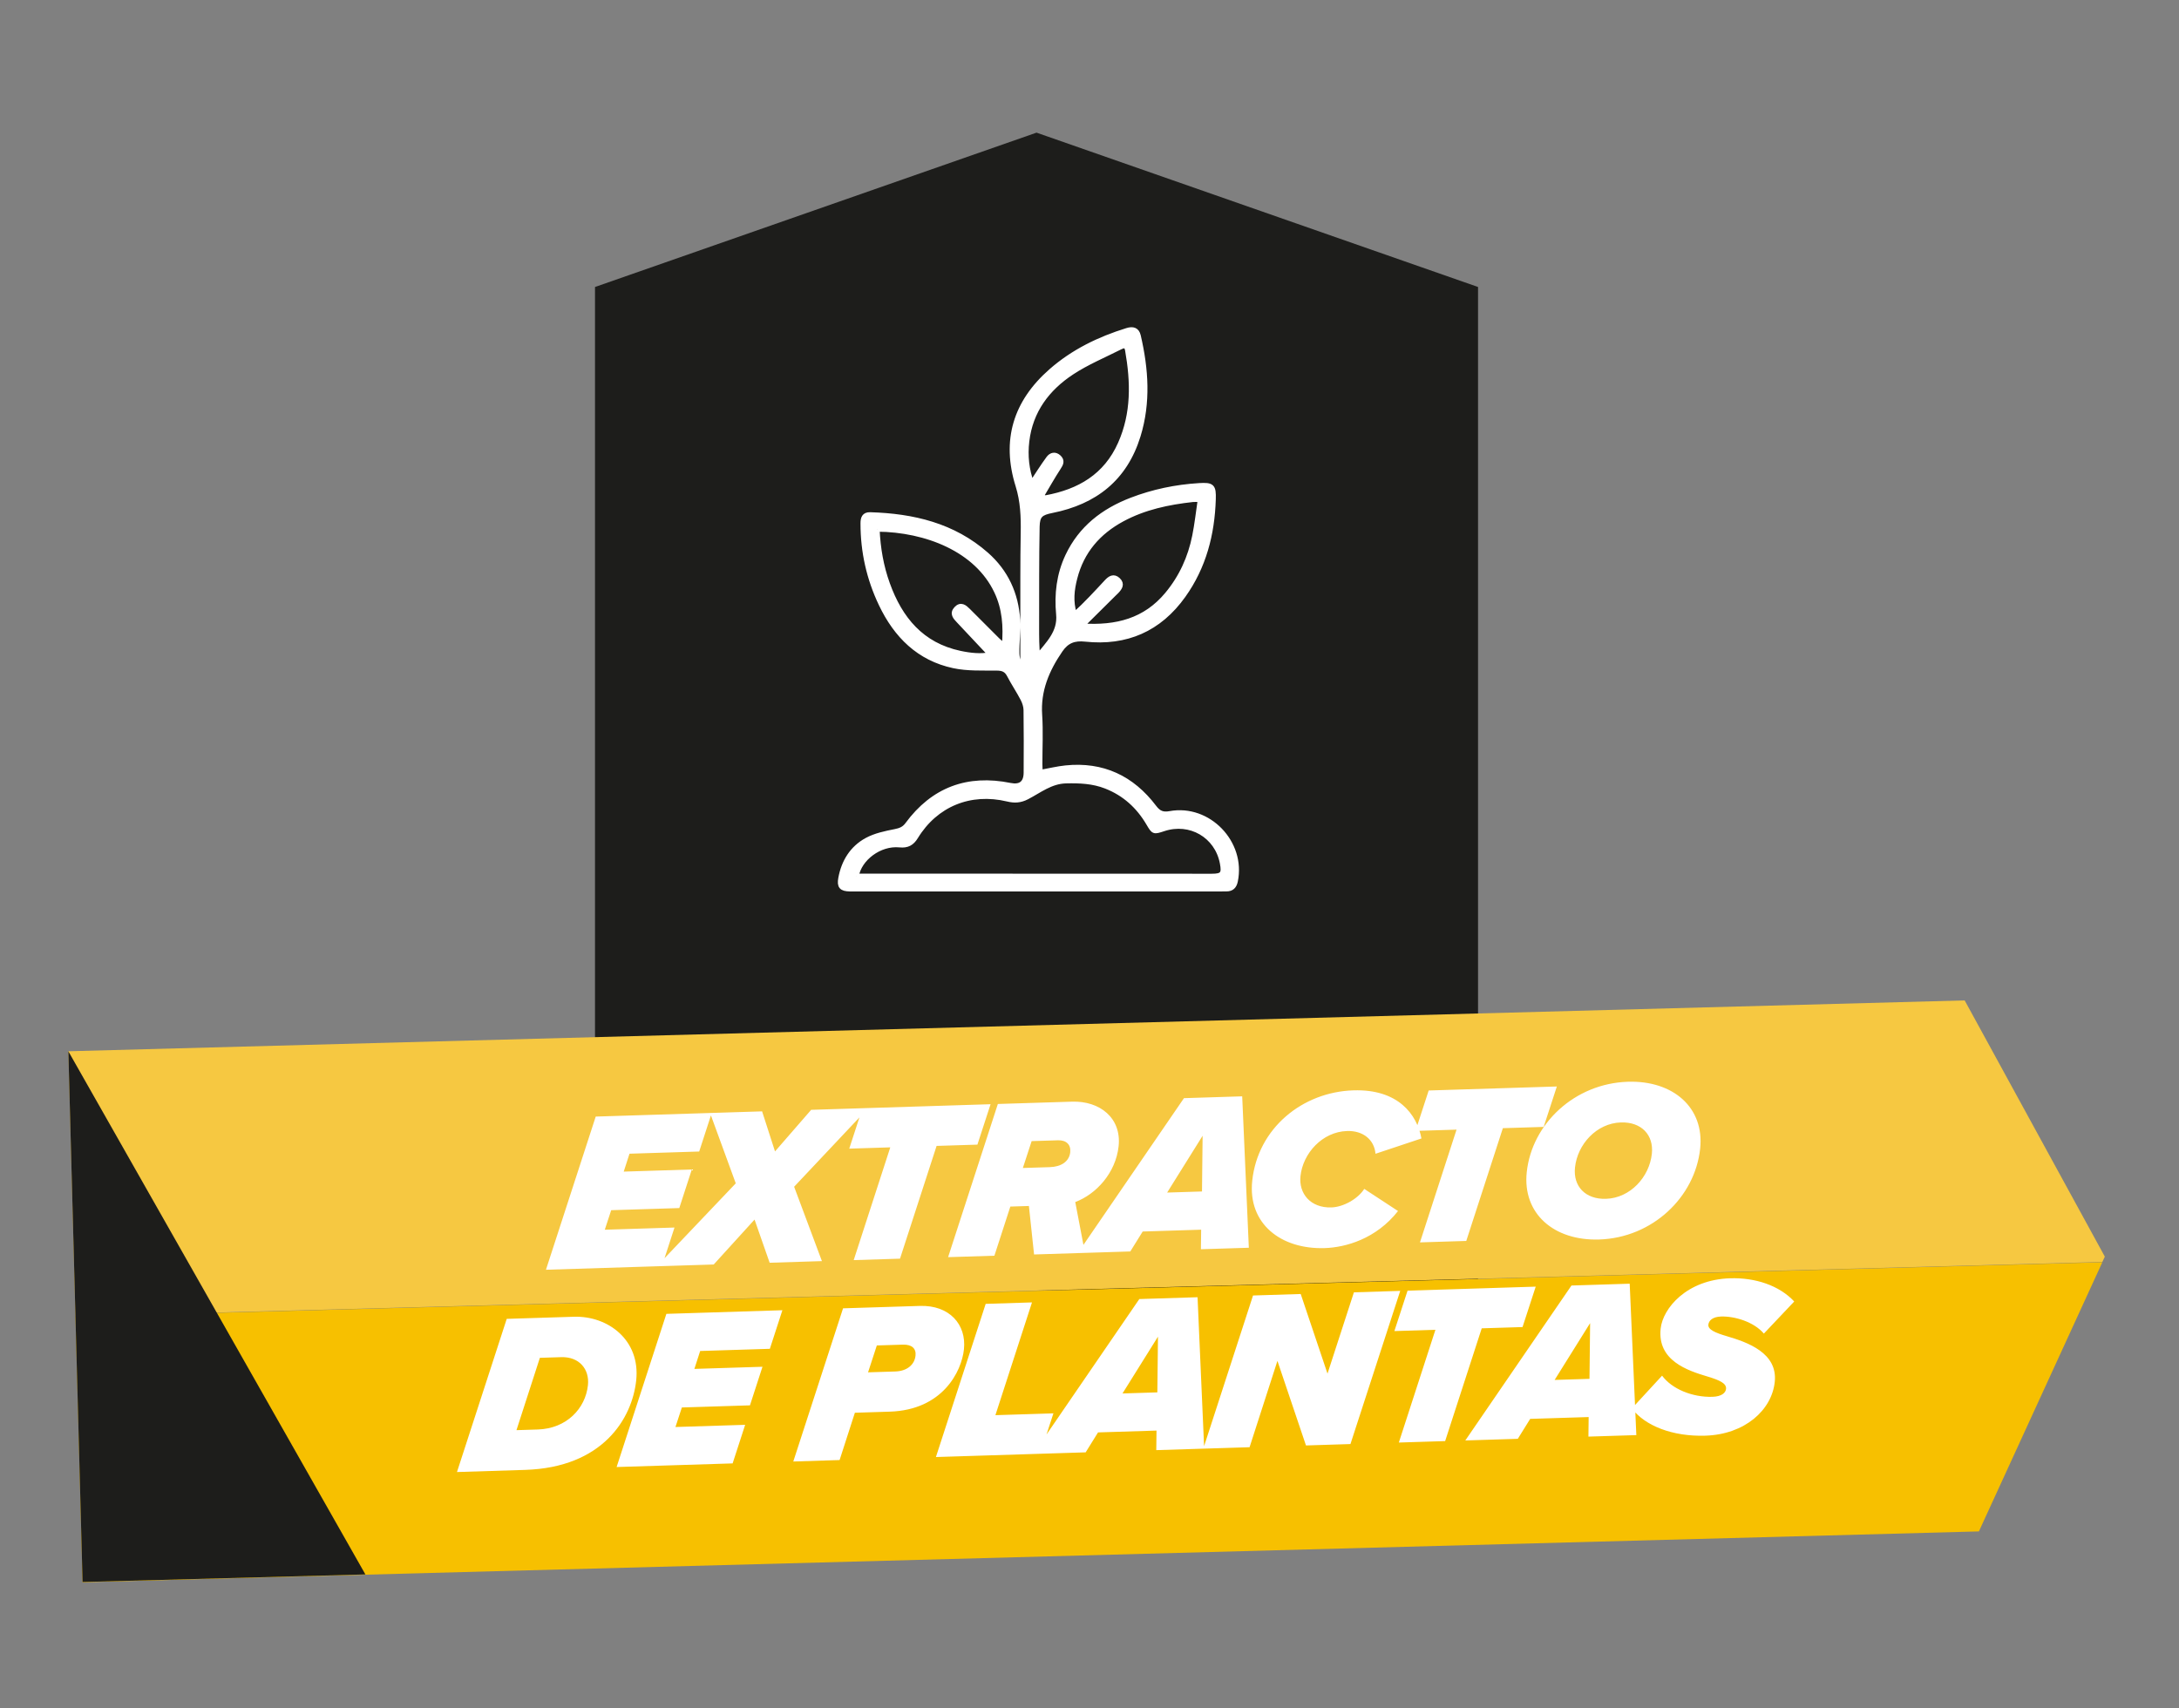
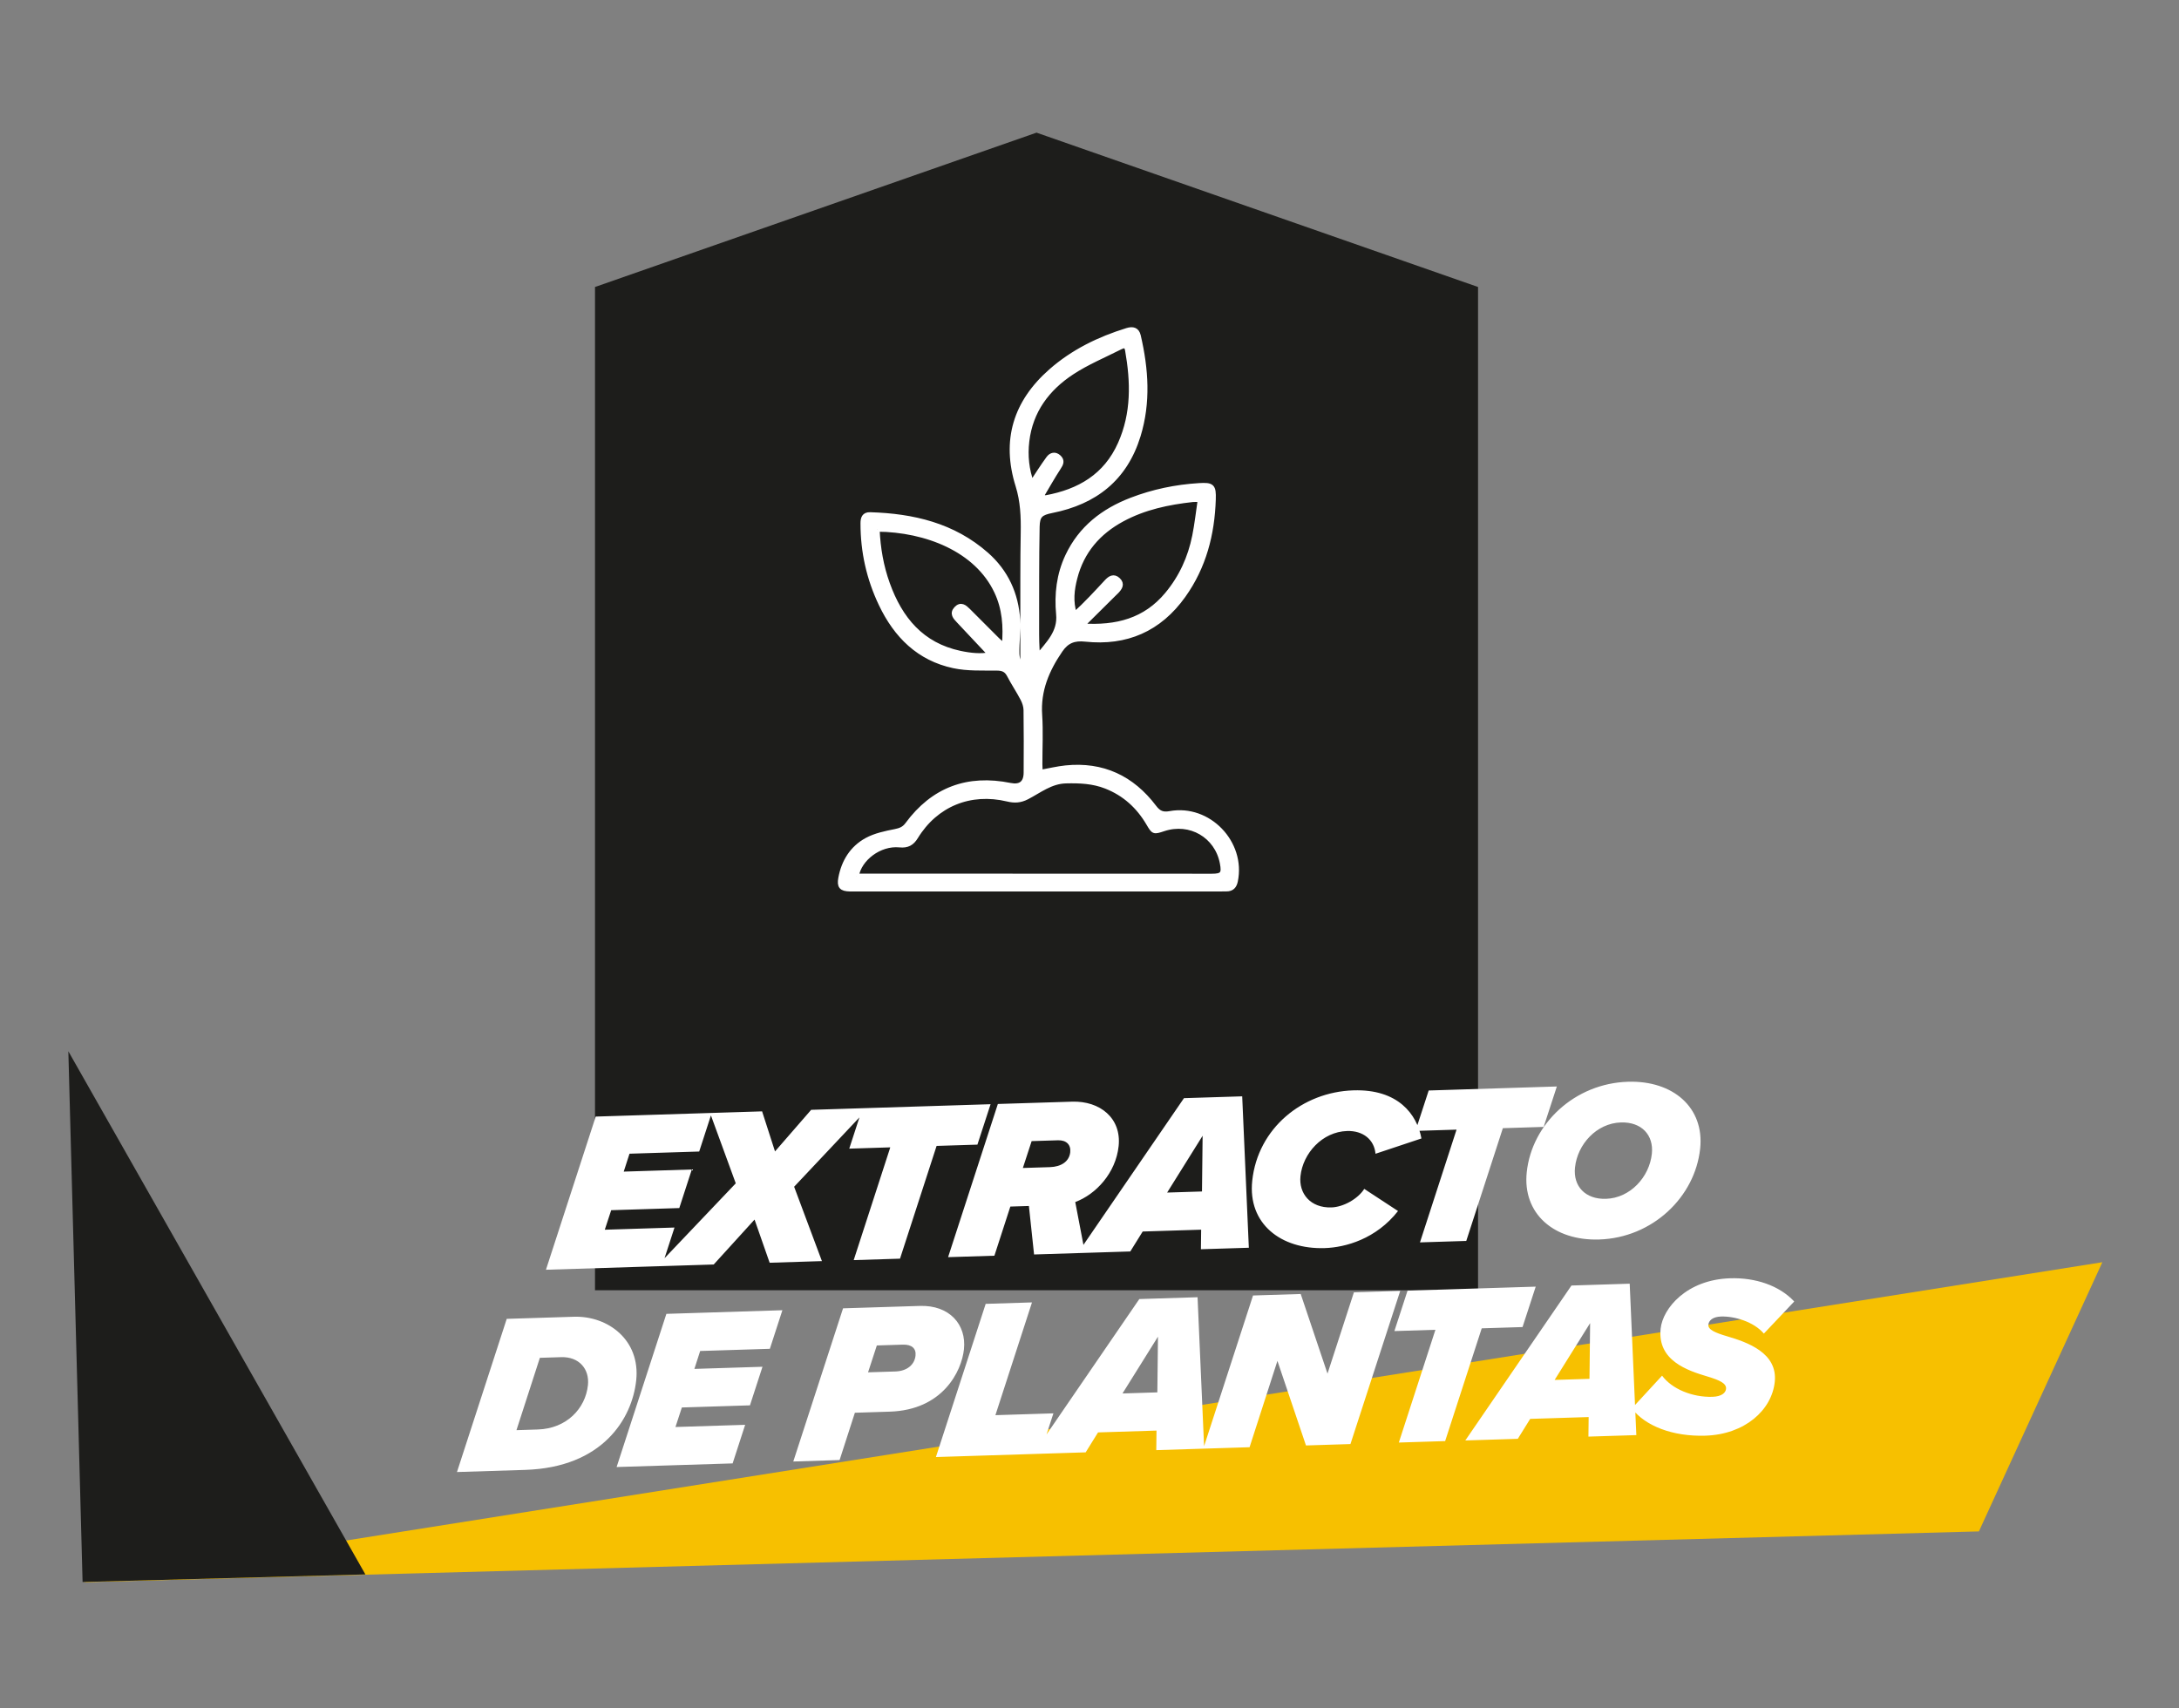
<svg xmlns="http://www.w3.org/2000/svg" width="542" height="425" viewBox="0 0 542 425" fill="none">
  <rect x="0" y="0" width="542" height="425" fill="#808080" stroke="none" />
  <path d="M148 71.4L257.823 33L367.646 71.4V321H148V71.4Z" fill="#1D1D1B" />
  <path d="M258.788 192.125C260.99 191.725 263.017 191.227 265.078 191.017C274.271 190.07 281.585 193.534 287.089 200.82C288.204 202.293 289.207 202.713 291.023 202.384C300.602 200.631 309.283 209.684 307.306 219.213C307.039 220.482 306.394 221.184 305.069 221.177C304.543 221.177 304.017 221.191 303.498 221.191C273.086 221.191 242.667 221.191 212.255 221.191C211.961 221.191 211.673 221.191 211.379 221.191C209.296 221.141 208.735 220.524 209.107 218.491C209.864 214.375 211.947 211.002 215.6 209.01C217.725 207.853 220.256 207.327 222.675 206.851C223.98 206.591 224.898 206.212 225.691 205.14C232.121 196.402 240.697 193.233 251.278 195.372C253.817 195.884 255.205 194.839 255.212 192.209C255.24 187.02 255.261 181.831 255.184 176.642C255.17 175.702 254.84 174.7 254.399 173.851C253.347 171.839 252.071 169.952 251.026 167.94C250.339 166.615 249.42 166.257 247.961 166.243C244.378 166.208 240.697 166.39 237.226 165.654C228.566 163.81 222.879 158.13 219.155 150.304C216.126 143.951 214.625 137.255 214.632 130.214C214.632 128.945 214.927 127.977 216.442 128.026C227.107 128.349 237.107 130.684 245.36 137.956C250.219 142.24 252.772 147.78 253.164 154.217C253.333 156.98 252.905 159.778 252.968 162.555C252.996 163.915 253.536 165.268 253.845 166.629C254.027 166.594 254.202 166.559 254.385 166.523C254.385 162.548 254.378 158.572 254.385 154.596C254.406 147.254 254.35 139.912 254.483 132.57C254.553 128.587 254.406 124.682 253.2 120.832C249.665 109.549 252.618 100.055 261.404 92.334C266.908 87.496 273.374 84.347 280.344 82.195C281.767 81.753 282.805 82.005 283.163 83.548C285.084 91.829 285.666 100.125 283.121 108.399C279.839 119.072 272.357 124.906 261.663 127.038C258.879 127.592 258.059 128.223 258.003 131.035C257.842 139.365 257.898 147.696 257.877 156.026C257.87 158.459 257.877 160.893 258.136 163.361C260.632 160.156 263.732 157.422 263.29 152.808C262.82 147.822 263.388 142.92 265.569 138.306C268.851 131.364 274.453 127.073 281.431 124.387C286.844 122.305 292.468 121.141 298.253 120.783C301.535 120.58 301.92 120.965 301.822 124.205C301.549 132.893 299.452 141.013 294.34 148.173C288.352 156.559 280.147 160.128 269.973 159.041C267.231 158.747 265.359 159.406 263.753 161.755C260.401 166.65 258.22 171.769 258.634 177.883C258.907 181.943 258.683 186.045 258.69 190.127C258.69 190.758 258.746 191.382 258.774 192.125H258.788ZM213.02 217.937C213.812 217.937 214.436 217.937 215.06 217.937C243.845 217.944 272.623 217.958 301.408 217.965C304.087 217.965 304.536 217.39 304.01 214.683C302.699 207.881 296.037 204.018 289.411 206.219C286.984 207.019 286.963 207.033 285.68 204.845C283.177 200.589 279.727 197.44 275.092 195.624C271.873 194.362 268.556 194.222 265.141 194.306C261.341 194.397 258.529 196.718 255.436 198.317C253.732 199.193 252.302 199.221 250.626 198.822C241.328 196.599 232.752 200.098 227.794 208.204C226.82 209.796 225.691 210.42 223.783 210.23C218.756 209.726 213.735 213.645 213.02 217.951V217.937ZM258.978 123.553C259.805 123.742 259.98 123.84 260.135 123.812C268.444 122.298 275.071 118.462 278.654 110.391C282.02 102.825 281.837 95.006 280.435 87.082C280.196 85.743 279.404 85.995 278.647 86.374C274.608 88.415 270.379 90.175 266.621 92.643C260.513 96.661 256.327 102.208 255.436 109.76C255.002 113.406 255.394 116.947 256.621 120.236C258.024 118.132 259.342 116.022 260.808 114.023C261.453 113.147 262.456 112.88 263.388 113.764C264.321 114.647 263.914 115.419 263.297 116.358C261.825 118.616 260.513 120.965 258.971 123.553H258.978ZM218.202 131.666C218.412 136.42 219.197 140.922 220.761 145.262C223.896 153.986 229.246 160.472 238.782 162.505C241.356 163.052 243.971 163.333 246.342 162.835C243.698 160.023 241.068 157.225 238.446 154.434C237.625 153.558 236.735 152.653 237.857 151.447C239.007 150.213 239.96 151.062 240.816 151.91C243.256 154.329 245.668 156.776 248.102 159.203C248.557 159.659 249.069 160.065 249.785 160.703C250.226 155.774 249.862 151.37 247.898 147.198C242.948 136.666 230.333 131.792 218.202 131.673V131.666ZM269.103 155.697C277.763 156.279 284.888 154.378 290.294 147.885C293.835 143.636 296.058 138.755 297.138 133.363C297.727 130.439 298.05 127.458 298.519 124.303C297.594 124.303 297.138 124.261 296.696 124.303C290.596 124.976 284.642 126.224 279.173 129.169C273.205 132.381 269.075 137.135 267.378 143.797C266.642 146.686 266.256 149.631 267.287 152.878C270.141 150.297 272.693 147.506 275.267 144.737C276.066 143.874 277.013 143.215 278.114 144.267C279.236 145.333 278.549 146.258 277.749 147.121C277.511 147.373 277.244 147.605 276.999 147.85C274.489 150.339 271.978 152.829 269.096 155.69L269.103 155.697Z" fill="white" stroke="white" stroke-width="1.186" stroke-miterlimit="10" />
-   <path d="M523.552 312.633L522.935 313.956L18.769 327.481L17 261.543L488.687 248.889L523.552 312.633Z" fill="#F6C841" />
-   <path d="M522.935 314.022L492.229 380.994L20.543 393.648L18.77 327.547L522.935 314.022Z" fill="#F7C000" />
+   <path d="M522.935 314.022L492.229 380.994L20.543 393.648L522.935 314.022Z" fill="#F7C000" />
  <path d="M17 261.543L90.887 391.695L20.542 393.582L17 261.543Z" fill="#1D1D1B" />
  <path d="M126.044 328.114L142.754 327.59C151.194 327.326 159.311 333.349 158.251 343.392C157.238 352.981 149.879 365.088 130.603 365.691L113.666 366.222L126.044 328.114ZM128.464 355.805L133.768 355.639C140.953 355.414 145.631 350.404 146.242 344.617C146.667 340.588 144.037 337.503 139.589 337.643L134.286 337.809L128.464 355.805ZM182.232 364.075L153.376 364.978L165.754 326.87L194.61 325.966L191.494 335.565L174.158 336.108L172.721 340.564L189.658 340.033L186.542 349.632L169.605 350.162L168.012 355.019L185.348 354.476L182.232 364.075ZM208.84 363.241L197.321 363.602L209.699 325.494L228.803 324.896C236.16 324.665 240.423 329.508 239.77 335.693C239.189 341.197 234.482 350.789 221.309 351.201L212.64 351.473L208.84 363.241ZM215.919 341.417L222.705 341.204C225.613 341.113 227.486 339.527 227.726 337.258C227.911 335.499 226.828 334.458 224.546 334.53L218.102 334.732L215.919 341.417ZM258.746 361.679L232.798 362.491L245.176 324.383L256.696 324.022L247.596 352.075L262.024 351.623L258.746 361.679ZM299.528 360.402L287.609 360.775L287.668 355.909L273.126 356.365L270.045 361.325L256.985 361.734L283.393 323.186L297.878 322.733L299.528 360.402ZM287.876 346.402L288.032 332.542L279.208 346.673L287.876 346.402ZM335.909 359.262L324.846 359.609L317.746 338.567L310.817 360.048L299.298 360.409L311.676 322.3L323.538 321.929L330.2 341.74L336.768 321.515L348.288 321.154L335.909 359.262ZM359.462 358.525L347.942 358.885L357.042 330.833L346.834 331.153L350.113 321.097L381.991 320.099L378.713 330.154L368.562 330.472L359.462 358.525ZM407.018 357.035L395.1 357.409L395.158 352.543L380.616 352.999L377.535 357.959L364.476 358.368L390.883 319.82L405.368 319.366L407.018 357.035ZM395.366 343.036L395.522 329.176L386.698 343.307L395.366 343.036ZM405.911 350.397L413.422 342.244C415.857 345.561 420.978 347.663 425.94 347.508C428.278 347.434 429.229 346.5 429.331 345.535C429.475 344.173 427.74 343.379 424.876 342.508C419.695 340.973 412.227 338.493 413.065 330.549C413.598 325.499 419.525 318.358 430.36 318.018C436.576 317.824 442.564 319.785 446.29 323.797L438.74 331.781C436.212 328.806 431.413 327.43 428.105 327.533C425.995 327.599 425.044 328.534 424.936 329.555C424.804 330.804 426.71 331.592 429.466 332.411C434.704 333.943 442.211 336.592 441.45 343.798C440.708 350.834 433.989 356.869 424.18 357.177C416.082 357.43 409.202 354.761 405.911 350.397Z" fill="white" />
  <path d="M164.655 314.993L135.799 315.897L148.178 277.789L177.034 276.885L173.917 286.483L156.581 287.026L155.144 291.482L172.081 290.952L168.965 300.55L152.028 301.081L150.435 305.938L167.771 305.395L164.655 314.993ZM204.443 313.747L191.441 314.154L187.687 303.414L177.526 314.59L163.384 315.033L183.012 294.399L176.617 276.898L189.563 276.493L192.774 286.458L201.767 276.11L215.966 275.666L197.53 295.245L204.443 313.747ZM223.867 313.139L212.347 313.5L221.447 285.447L211.239 285.767L214.518 275.711L246.396 274.713L243.118 284.769L232.967 285.087L223.867 313.139ZM269.872 311.698L257.212 312.095L255.928 300.033L251.309 300.177L247.346 312.404L235.827 312.764L248.205 274.656L266.682 274.078C273.583 273.862 278.983 278.16 278.246 285.139C277.54 291.834 272.603 297.135 267.456 299.05L269.872 311.698ZM254.425 290.579L261.154 290.368C263.949 290.281 265.962 288.973 266.208 286.647C266.406 284.775 265.22 283.624 263.167 283.689L256.609 283.894L254.425 290.579ZM310.632 310.422L298.713 310.795L298.772 305.93L284.23 306.385L281.149 311.345L268.089 311.754L294.497 273.207L308.982 272.753L310.632 310.422ZM298.98 296.422L299.136 282.562L290.312 296.694L298.98 296.422ZM311.476 293.769C312.86 280.662 323.984 271.661 336.644 271.265C347.765 270.916 352.443 277.217 353.569 283.233L342.141 287.04C341.828 283.544 339.057 281.255 335.065 281.38C328.906 281.573 324.078 286.927 323.479 292.601C323.024 296.914 325.936 300.555 331.182 300.391C334.148 300.298 337.773 298.261 339.342 295.781L347.742 301.286C342.29 308.243 334.678 310.348 329.489 310.51C318.597 310.851 310.35 304.436 311.476 293.769ZM364.718 308.728L353.199 309.089L362.299 281.037L352.091 281.356L355.369 271.3L387.248 270.302L383.969 280.358L373.818 280.676L364.718 308.728ZM379.758 291.631C381.034 279.545 391.696 269.541 404.926 269.126C416.161 268.775 423.972 275.542 422.894 285.756C421.618 297.841 411.001 307.957 397.77 308.372C386.479 308.725 378.674 301.901 379.758 291.631ZM410.879 287.037C411.37 282.384 408.308 279.087 403.176 279.248C397.131 279.437 392.371 284.676 391.76 290.463C391.269 295.116 394.332 298.413 399.464 298.252C405.509 298.063 410.268 292.824 410.879 287.037Z" fill="white" />
</svg>